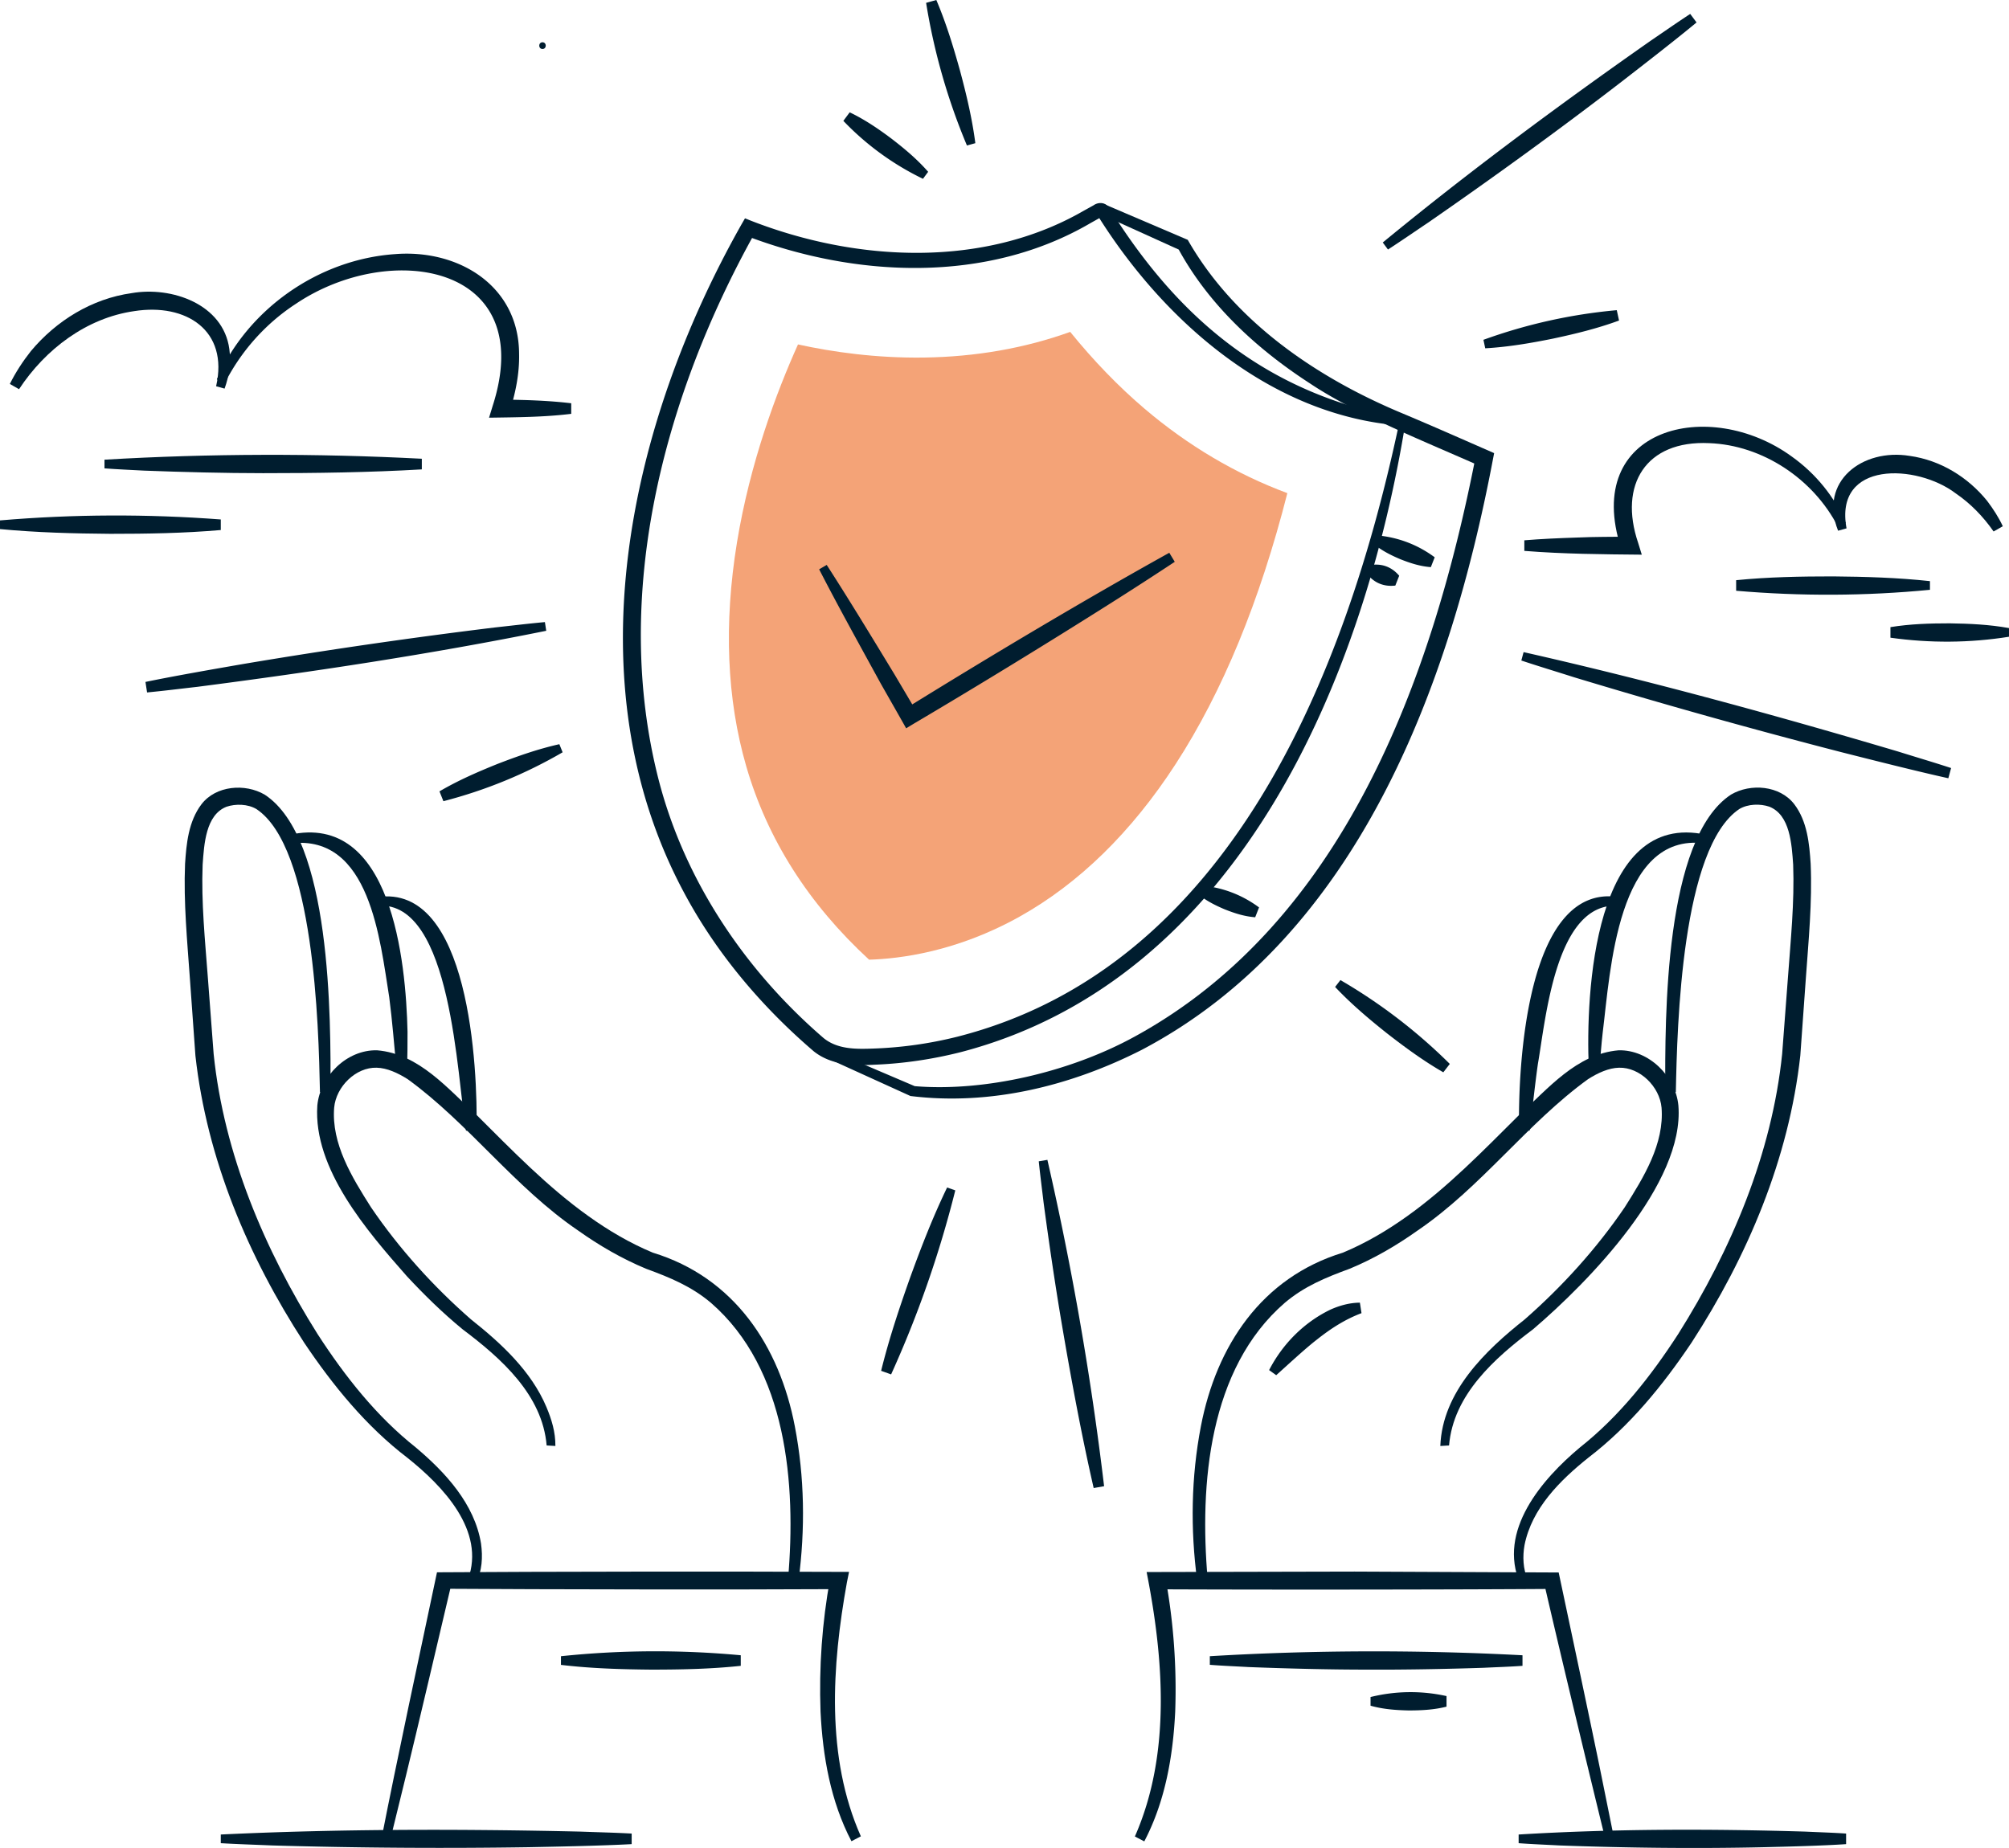
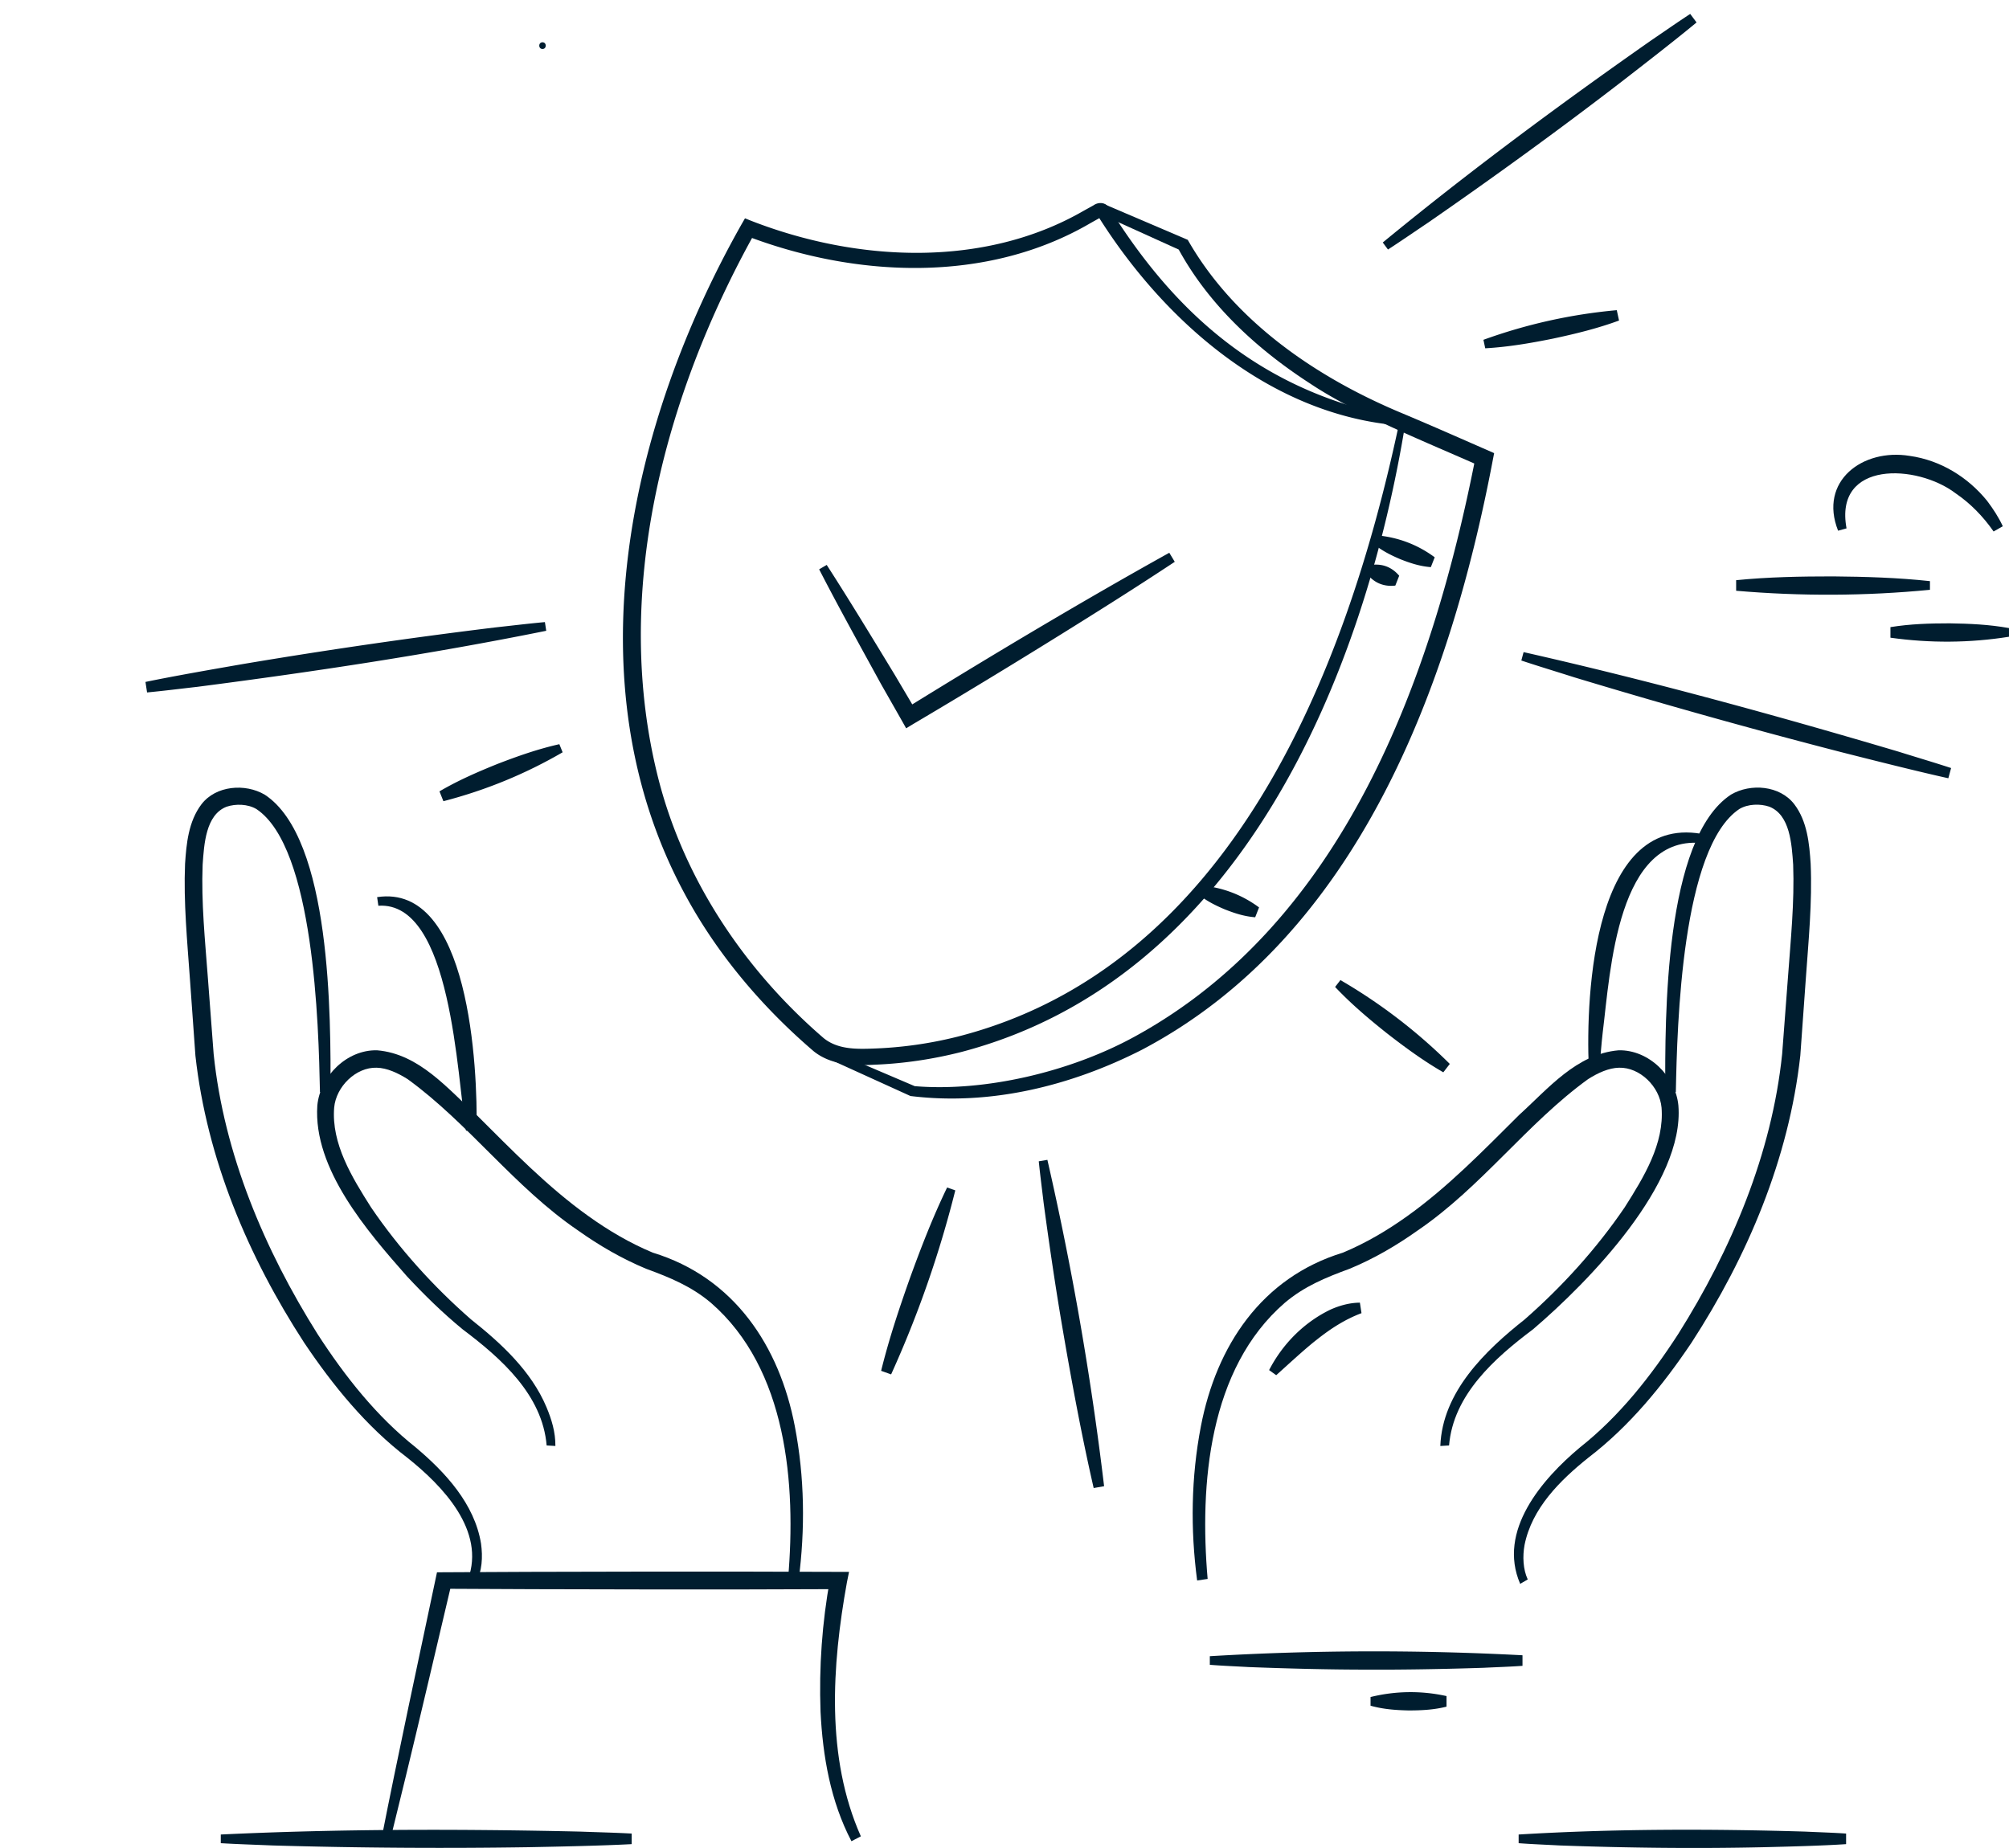
<svg xmlns="http://www.w3.org/2000/svg" width="425" height="391" viewBox="0 0 425 391" fill="none">
  <g clip-path="url(#1mi1l98i2a)">
-     <path d="M204.556 30.785A131.85 131.85 0 0 1 195.918.602l2.16-.602c2.067 4.858 3.594 9.871 4.997 14.9 1.358 5.058 2.576 10.148 3.255 15.392l-1.774.493zM195.255 37.834a58.448 58.448 0 0 1-16.845-12.262l1.342-1.804c3.193 1.526 6.062 3.485 8.839 5.567 2.746 2.113 5.43 4.35 7.759 7.018l-1.095 1.48zM45.875 80.28c6.432-14.838 21.488-25.403 37.715-26.514 13.358-1.064 26.177 6.648 26.223 21.115.093 4.21-.771 8.267-1.974 12.138l-1.805-2.468c4.936.047 9.888.186 14.808.772v2.236c-5.753.71-11.6.725-17.384.817l.771-2.514c9.657-29.998-21.626-35.042-41.617-21.592-6.356 4.133-11.585 9.963-15.056 16.796l-1.666-.787h-.015z" fill="#001D2F" />
-     <path d="M45.72 81.713C48.42 69.9 39.35 64.1 28.398 65.828 18.325 67.262 9.594 73.878 4.026 82.346l-1.944-1.11c1.219-2.453 2.73-4.767 4.443-6.941 5.383-6.447 12.91-11.105 21.348-12.277 8.407-1.465 19.344 2.298 20.64 11.814.416 2.93-.078 5.8-1.003 8.39l-1.774-.493-.016-.016zM0 110.108c15.564-1.327 31.128-1.373 46.708-.201v2.237c-7.79.678-15.564.802-23.354.802-7.79-.062-15.564-.262-23.354-1.003v-1.835zM22.089 97.26c22.274-1.31 44.857-1.357 67.147-.2v2.252c-10.999.648-22.552.802-33.566.802-8.083 0-17.045-.232-25.174-.54-2.792-.154-5.6-.262-8.392-.478V97.26h-.015zM388.812 111.45c-5.183-10.102-15.934-17.274-27.241-17.69-13.405-.633-19.189 8.837-15.024 21.099l.771 2.498c-8.283-.077-16.582-.139-24.85-.802v-2.236c3.702-.309 7.419-.463 11.137-.586 3.717-.17 7.42-.139 11.137-.185l-1.805 2.467c-8.268-25.572 18.634-32.142 36.096-19.433 5.013 3.563 9.07 8.498 11.445 14.097l-1.666.786v-.015z" fill="#001D2F" />
    <path d="M388.843 112.283c-4.15-10.504 5.213-17.46 15.147-15.825 6.51.91 12.31 4.488 16.382 9.516 1.28 1.697 2.437 3.471 3.317 5.368l-1.944 1.11c-2.221-3.192-4.921-5.953-8.021-8.066-8.207-6.247-25.776-6.987-23.092 7.403l-1.774.494h-.015zM425 134.724c-8.346 1.326-16.721 1.372-25.082.2v-2.236c4.18-.679 8.361-.802 12.541-.802 4.18.061 8.36.247 12.541 1.002v1.836zM408.279 124.791c-13.651 1.326-27.334 1.373-41.001.201v-2.237c6.834-.678 13.667-.802 20.501-.802 6.833.062 13.667.262 20.5 1.003v1.835zM99 334.18c3.779-10.303-5.322-19.773-12.834-25.757-8.73-6.663-15.75-15.3-21.812-24.323-11.877-18.277-20.593-38.913-23.014-60.737l-1.157-16.149c-.571-8.097-1.373-16.256-1.034-24.446.278-4.226.71-8.961 3.471-12.601 3.054-3.979 9.24-4.457 13.374-2.036 14.145 9.254 13.975 47.211 13.929 62.99l-2.237-.047c-.277-14.235-1.234-51.761-13.435-59.889-1.836-1.095-4.427-1.141-6.34-.493-4.396 1.727-4.736 7.927-5.044 12.261-.309 7.974.509 15.963 1.11 23.968l1.219 16.087c2.175 21.099 10.736 41.381 21.997 59.272 5.784 8.93 12.433 17.367 20.762 23.968 6.232 5.244 12.433 11.923 13.806 20.344.386 2.838.262 5.753-1.142 8.529l-1.588-.925-.031-.016z" fill="#001D2F" />
    <path d="M115.644 305.847c-.895-10.735-9.626-18.462-17.77-24.585-4.227-3.47-8.114-7.28-11.816-11.259-8.315-9.439-19.837-22.688-18.927-36.107.586-6.2 6.247-11.829 12.633-11.675 8.931.74 14.994 8.205 21.025 13.65 7.636 7.603 15.071 15.284 23.678 21.423 4.273 3.069 8.823 5.737 13.636 7.742 17.184 5.244 26.794 19.742 30.049 36.77 2.067 10.765 2.205 21.716.786 32.59l-2.221-.324c1.728-20.035-.2-44.42-16.32-58.424-4.119-3.471-8.576-5.321-13.713-7.203-5.121-2.128-9.919-4.92-14.392-8.097-13.466-9.162-23.154-22.673-36.05-32.019-2.112-1.327-4.38-2.376-6.555-2.422-4.396-.139-8.592 3.995-8.993 8.437-.617 7.634 3.764 14.745 7.805 21.114 5.94 8.73 13.174 16.735 21.148 23.706 6.325 5.013 12.726 10.889 15.95 18.539 1.111 2.653 1.913 5.275 1.898 8.236l-1.836-.108-.015.016z" fill="#001D2F" />
-     <path d="M61.238 176.63c21.627-4.843 24.635 26.775 24.974 41.674 0 2.56 0 5.12-.123 7.665l-2.237.047c-.478-5.029-.864-10.041-1.512-15.038-1.959-12.108-4.057-34.425-20.732-32.544l-.354-1.804h-.016z" fill="#001D2F" />
    <path d="M79.78 189.816c19.575-2.992 21.287 36.153 21.04 49.309l-2.236.108c-1.913-11.166-2.993-48.63-18.541-47.597l-.263-1.82zM80.736 388.856c3.116-15.932 8.315-40.147 11.708-56.188 21.534-.154 63.383-.2 84.932-.092h2.237l-.447 2.205c-3.178 17.614-4.489 37.017 2.946 53.751l-1.99 1.034c-4.427-8.452-6.078-18-6.54-27.423-.34-9.455.324-18.786 2.02-28.117l1.79 2.205c-20.809.124-62.704.062-83.513-.077l1.697-1.357c-2.114 9.007-7.559 32.173-9.688 40.872l-3.332 13.604-1.804-.401-.016-.016zM321.589 335.105c-4.844-11.197 4.612-22.148 12.664-28.872 8.345-6.602 14.978-15.038 20.762-23.968 11.261-17.876 19.822-38.173 21.997-59.273l1.218-16.086c.587-8.005 1.404-15.995 1.111-23.968-.308-4.35-.648-10.519-5.044-12.262-1.913-.648-4.504-.602-6.34.493-12.201 8.159-13.158 45.623-13.435 59.89l-2.237.046c-.062-15.778-.231-53.72 13.914-62.989 4.134-2.422 10.319-1.944 13.374 2.036 2.761 3.624 3.193 8.374 3.47 12.6.355 8.19-.463 16.349-1.033 24.447l-1.157 16.148c-2.422 21.824-11.153 42.461-23.015 60.738-6.062 9.022-13.081 17.644-21.811 24.322-6.032 4.828-11.97 10.735-13.513 18.493-.432 2.375-.324 5.136.679 7.28l-1.589.925h-.015z" fill="#001D2F" />
    <path d="M304.698 305.94c.432-11.429 9.486-20.159 17.847-26.775 7.959-6.972 15.209-14.977 21.148-23.706 4.041-6.37 8.422-13.48 7.805-21.115-.401-4.442-4.596-8.56-8.993-8.437-2.175.047-4.442 1.08-6.556 2.422-12.911 9.347-22.582 22.858-36.049 32.019-4.473 3.177-9.27 5.984-14.391 8.097-5.137 1.882-9.61 3.733-13.714 7.203-16.104 13.943-18.047 38.42-16.32 58.424l-2.221.324c-1.434-10.858-1.28-21.809.787-32.59 3.27-17.043 12.849-31.51 30.048-36.769 4.813-2.005 9.348-4.674 13.636-7.743 8.592-6.138 16.027-13.819 23.678-21.423 6.032-5.444 12.094-12.894 21.025-13.65 6.386-.139 12.047 5.491 12.634 11.676 1.342 16.472-18.943 37.278-30.743 47.35-8.129 6.108-16.876 13.85-17.77 24.585l-1.836.108h-.015z" fill="#001D2F" />
    <path d="M360.584 178.434c-18.48-2.36-19.914 27.114-21.534 40.039-.293 2.499-.447 5.028-.71 7.542l-2.236-.046c-.679-15.717 1.018-54.661 24.85-49.34l-.355 1.805h-.015z" fill="#001D2F" />
-     <path d="M342.134 191.636c-13.034-.601-15.116 23.86-16.798 33.485-.663 4.673-1.126 9.377-1.743 14.097l-2.237-.108c-.246-13.095 1.45-52.301 21.041-49.309l-.263 1.82v.015zM339.636 389.272c-3.717-15.161-9.471-39.083-13.019-54.46l1.697 1.373c-20.809.154-62.704.185-83.513.077l1.79-2.205a131.2 131.2 0 0 1 2.02 28.116c-.462 9.424-2.113 18.971-6.54 27.423l-1.99-1.033c7.697-17.459 6.078-37.68 2.484-55.956h2.236l41.757-.093 41.756.185h1.419c2.083 9.825 6.988 32.883 8.932 42.476l2.776 13.727-1.805.401v-.031zM118.682 350.421c12.665-1.327 25.36-1.373 38.024-.201v2.237c-6.34.678-12.68.802-19.02.802-6.339-.062-12.679-.247-19.019-1.003v-1.835h.015z" fill="#001D2F" />
    <path d="M255.922 350.421c21.935-1.311 44.209-1.357 66.159-.2v2.236c-2.761.2-5.507.278-8.268.416-8.036.263-16.829.432-24.804.386-7.975 0-16.798-.231-24.804-.54-2.761-.154-5.507-.262-8.268-.478v-1.835l-.015.015zM289.936 359.058a35.152 35.152 0 0 1 16.073-.201v2.237c-2.684.678-5.353.802-8.037.802-2.684-.062-5.352-.247-8.036-1.003v-1.835zM268.479 289.884c2.838-5.506 7.373-10.102 12.988-12.802 1.928-.863 4.057-1.449 6.216-1.465l.339 2.221c-3.486 1.311-6.509 3.27-9.424 5.583-2.592 2.005-6.124 5.322-8.623 7.543l-1.496-1.08zM46.708 388.146c25.205-1.203 50.827-1.187 76.063-.616 3.625.138 7.25.215 10.859.416v2.236c-6.232.34-15.394.525-21.734.648-17.97.278-36.327.154-54.328-.37-3.625-.154-7.25-.262-10.86-.478v-1.836zM321.265 388.147c20.068-1.219 40.522-1.219 60.621-.617 2.885.139 5.769.216 8.654.416v2.237c-4.967.339-12.263.524-17.323.647-14.33.324-28.953.155-43.299-.37-2.884-.154-5.769-.262-8.653-.478v-1.835zM176.112 222.391l17.399 7.418c14.593 1.219 32.764-2.915 46.585-10.518 44.194-24.184 62.889-75.745 72.067-122.648l1.065 2.02c-10.86-4.842-26.27-10.965-36.034-17.49-11.307-7.31-21.596-16.765-28.043-28.749l.632.571-17.23-7.804.91-2.052 17.4 7.434.401.17.231.401c9.842 17.012 27.072 28.734 44.904 36.199 6.586 2.76 13.127 5.66 19.682 8.53l-.277 1.434c-9.101 47.905-28.599 100.73-74.212 124.791-14.978 7.634-32.069 11.891-48.991 9.794l-17.23-7.835.741-1.682v.016z" fill="#001D2F" />
    <path d="M297.447 88.654c-8.761 54.799-35.37 118.56-94.125 133.937-6.016 1.527-12.217 2.452-18.434 2.684-4.411.247-9.132.046-12.741-2.838-10.952-9.378-20.547-20.683-27.365-33.438-24.017-44.62-11.708-99.466 12.125-141.603l.694-1.203 1.388.555c22.213 8.638 49.068 10.072 70.247-2.143l2.114-1.173c.848-.601 2.082-.678 2.884.077.71.787.525.71.956 1.327 15.071 23.86 34.152 38.929 62.242 43.818h.015zm-1.542 1.357c-27.103-2.267-49.531-21.917-63.507-44.11-.077-.14-.354-.495-.092-.186.247.216.617.262.895.077l-.263.154-2.205 1.234c-22.012 12.894-49.794 11.583-73.07 2.638l2.097-.664C140.463 83.75 129.28 125.794 139.337 165c5.507 21.346 18.31 40.348 34.908 54.645 2.961 2.406 6.926 2.345 10.535 2.206a84.96 84.96 0 0 0 17.724-2.499c57.568-14.652 82.125-76.593 93.385-129.356l.016.015z" fill="#001D2F" />
-     <path d="M183.855 203.05c-12.803-11.784-21.534-25.526-25.992-40.934-4.118-14.205-4.766-30.122-1.959-47.335 2.761-16.858 8.345-31.757 12.911-41.905 7.389 1.62 16.567 2.915 26.624 2.776 10.999-.154 21.349-1.974 30.959-5.43 4.967 6.124 10.212 11.553 15.719 16.242 9.193 7.82 19.328 13.819 30.218 17.876-5.8 22.795-13.713 42.029-23.616 57.298-9.348 14.421-20.47 25.294-33.042 32.312-13.296 7.434-25.359 8.915-31.822 9.1z" fill="#F4A377" />
    <path d="M174.893 119.532c4.767 7.388 9.826 15.732 14.408 23.274l4.643 7.85-2.53-.647c18.14-11.213 37.329-22.704 55.948-33.053l1.157 1.913a793.995 793.995 0 0 1-13.652 8.822c-13.189 8.344-28.12 17.49-41.571 25.433l-1.604.972c-.509-.941-4.782-8.421-5.415-9.547-4.242-7.758-8.977-16.272-12.988-24.092l1.589-.925h.015zM291.107 113.254c4.566.386 8.731 1.944 12.402 4.658l-.817 2.082c-2.299-.169-4.412-.863-6.463-1.681-2.037-.864-4.011-1.851-5.8-3.362l.678-1.712v.015zM253.948 187.333c4.566.386 8.731 1.944 12.402 4.658l-.817 2.082c-2.299-.169-4.412-.863-6.464-1.681-2.036-.864-4.01-1.851-5.799-3.362l.678-1.712v.015zM289.766 119.578c2.483-.432 4.612.324 6.231 2.236l-.817 2.082c-2.484.294-4.566-.601-6.093-2.606l.679-1.712zM115.567 133.459c-24.31 4.92-49.223 8.683-73.826 11.861-3.548.401-7.065.848-10.628 1.187l-.34-2.221c6-1.249 14.87-2.791 21.025-3.856 17.43-2.93 35.278-5.521 52.848-7.665 3.547-.386 7.08-.818 10.628-1.141l.277 1.82.016.015zM114.765 10.364c.91 0 .91-1.418 0-1.418s-.91 1.418 0 1.418zM202.088 251.865a228.594 228.594 0 0 1-13.574 38.929l-2.114-.756c1.651-6.709 3.826-13.218 6.124-19.696 2.345-6.462 4.828-12.863 7.836-19.094l1.743.617h-.015zM221.57 245.387a658.89 658.89 0 0 1 12.001 69.066l-2.206.386c-2.576-11.213-4.766-23.073-6.694-34.41-1.419-8.328-2.777-17.582-3.903-26.004-.339-2.899-.725-5.799-1.018-8.714l1.82-.308v-.016zM322.329 137.978c26.531 6 53.171 13.31 79.24 21.038 3.733 1.172 7.466 2.267 11.183 3.485l-.586 2.16c-6.571-1.45-16.135-3.872-22.768-5.553a1415.784 1415.784 0 0 1-56.395-15.809c-3.718-1.187-7.466-2.313-11.168-3.547l.478-1.774h.016zM292.512 51.314c18.171-14.946 37.391-29.181 56.657-42.677 2.792-1.897 5.569-3.84 8.392-5.691l1.342 1.804c-4.474 3.717-11.23 8.946-15.904 12.57-13.281 10.226-27.149 20.282-40.954 29.83-2.808 1.881-5.584 3.809-8.423 5.644l-1.095-1.48h-.015zM313.799 71.904a112.148 112.148 0 0 1 28.228-6.277l.478 2.19c-4.565 1.681-9.255 2.822-13.959 3.825-4.721.956-9.472 1.774-14.346 2.051l-.386-1.804-.015.015zM119.022 159.17c-7.928 4.612-16.351 8.051-25.22 10.349l-.833-2.082c3.964-2.329 8.129-4.133 12.34-5.83 4.242-1.635 8.53-3.146 13.019-4.149l.694 1.712zM283.565 207.368a114.437 114.437 0 0 1 23.138 17.737l-1.373 1.774c-4.258-2.452-8.16-5.321-12.001-8.313-3.795-3.023-7.512-6.17-10.891-9.748l1.127-1.45z" fill="#001D2F" />
  </g>
  <defs>
    <clipPath id="1mi1l98i2a">
      <path fill="#fff" d="M0 0h425v391H0z" />
    </clipPath>
  </defs>
</svg>